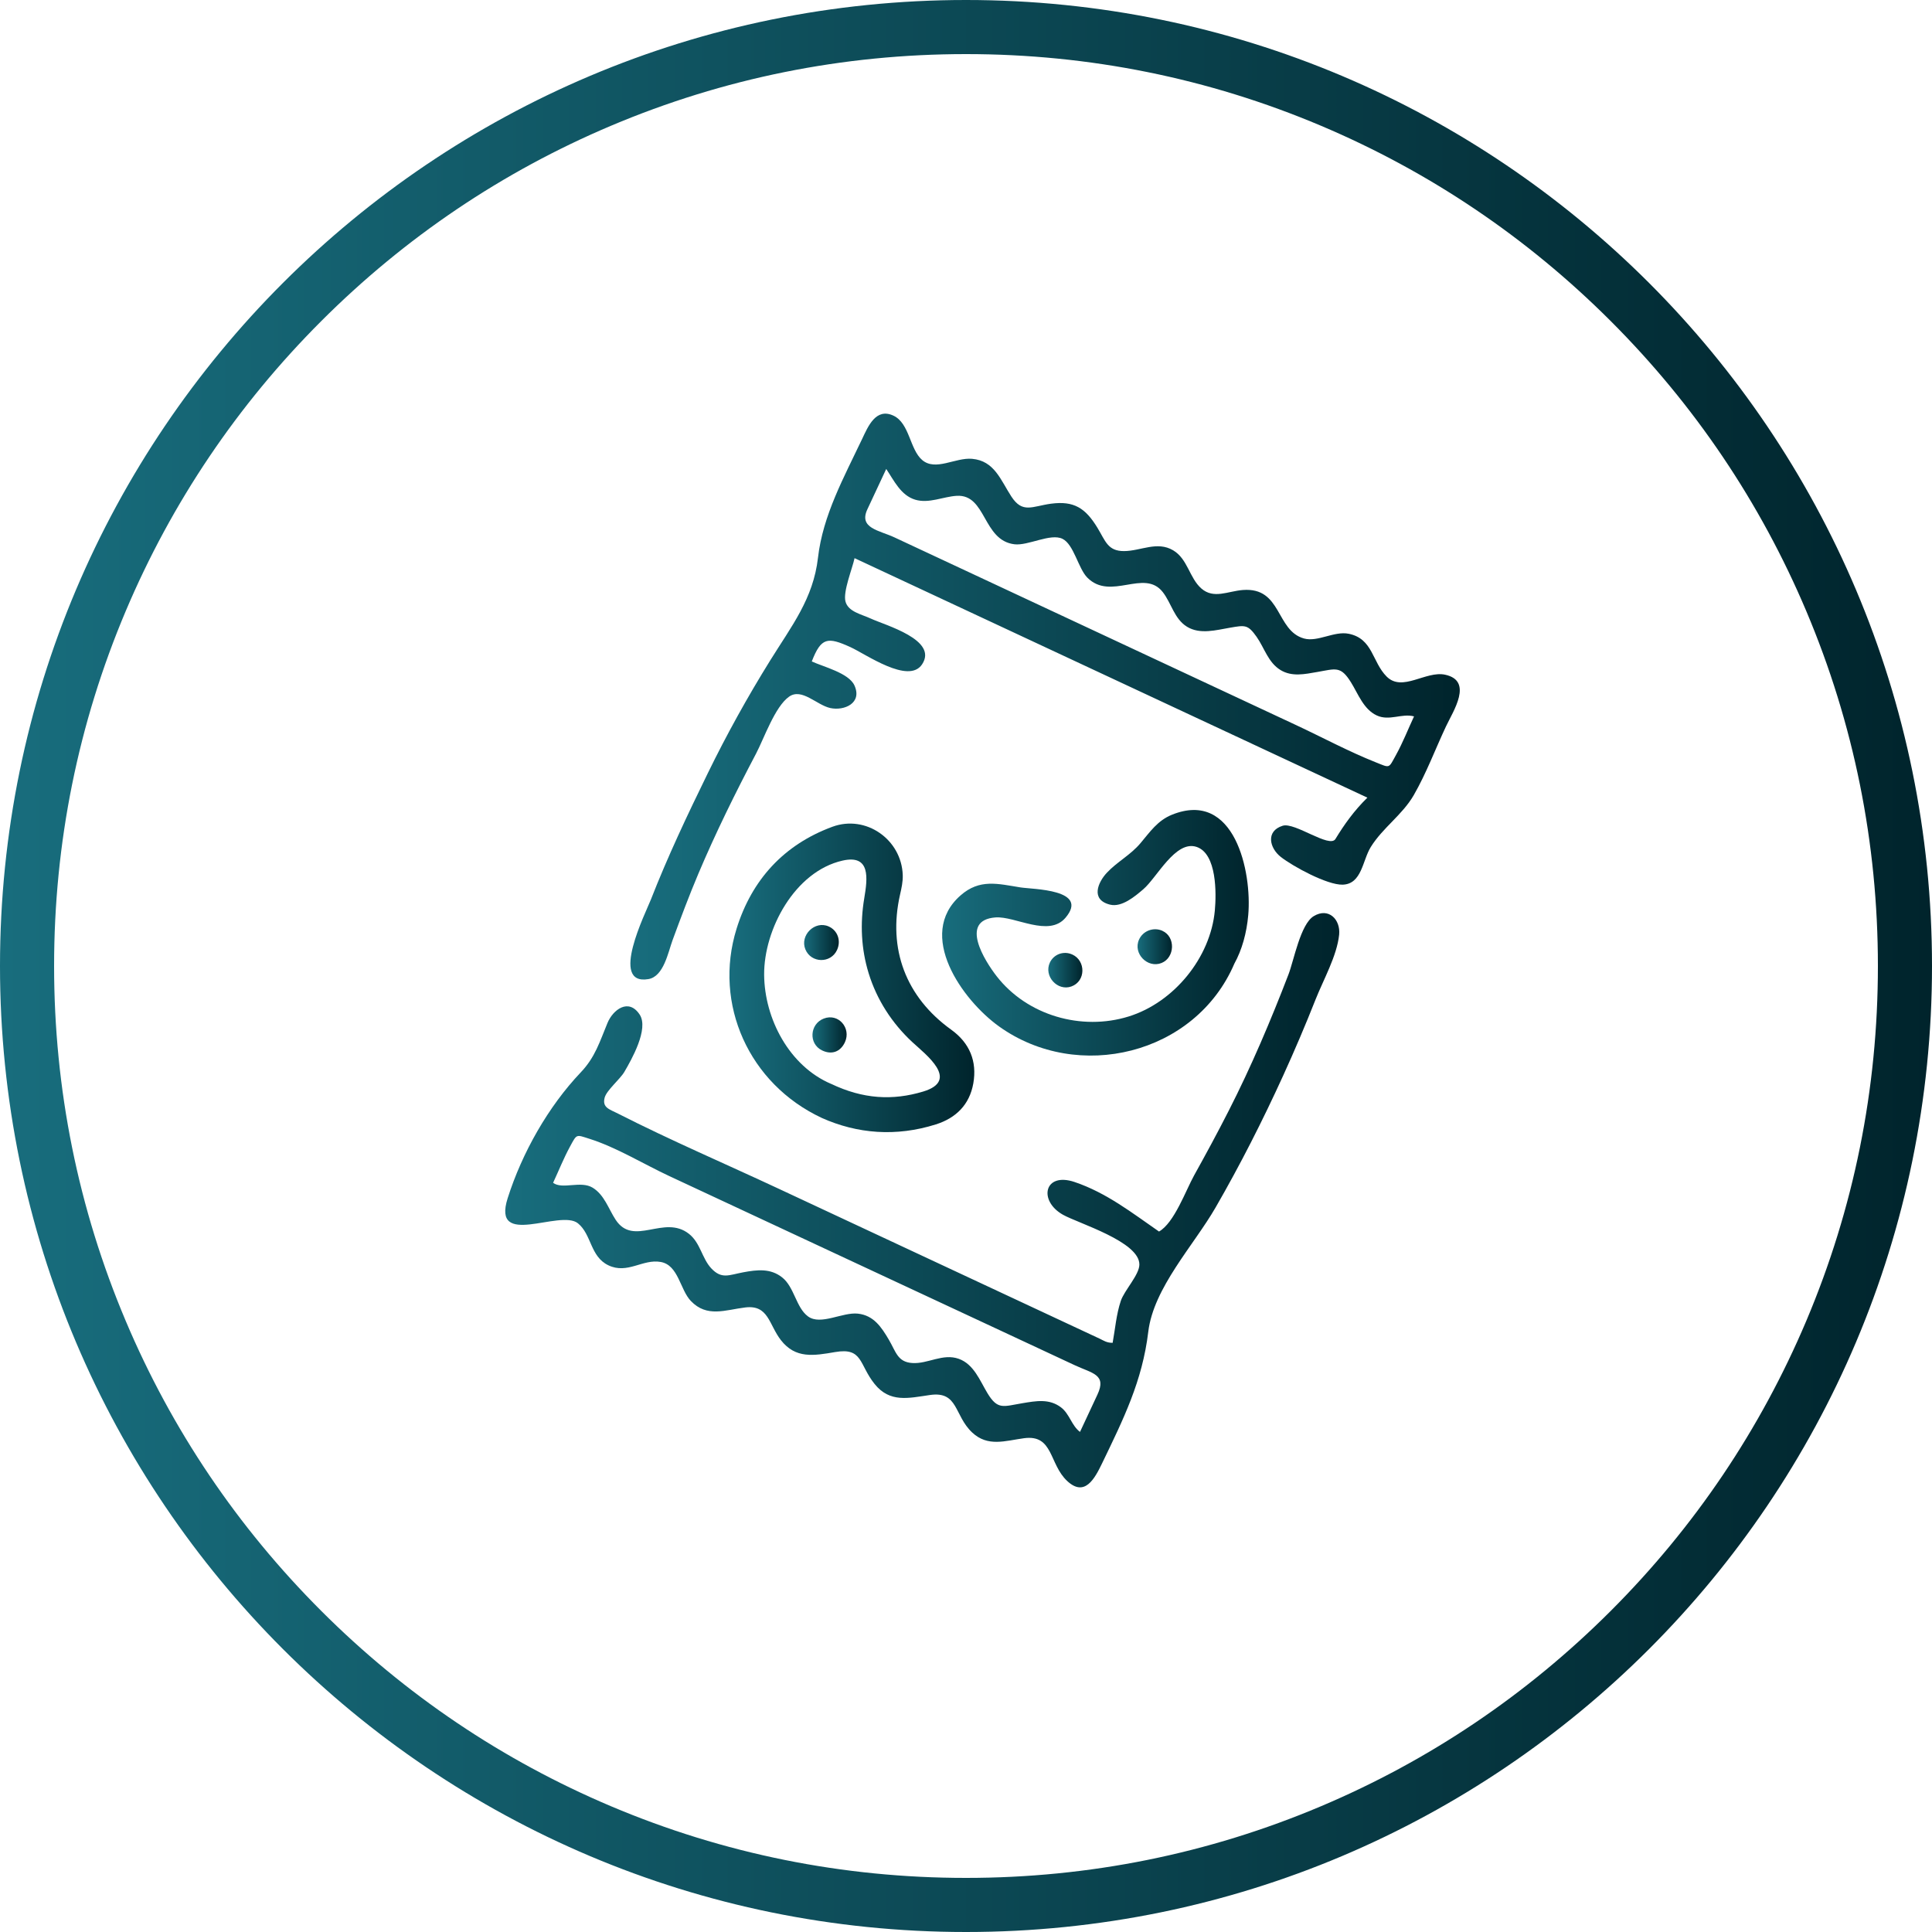
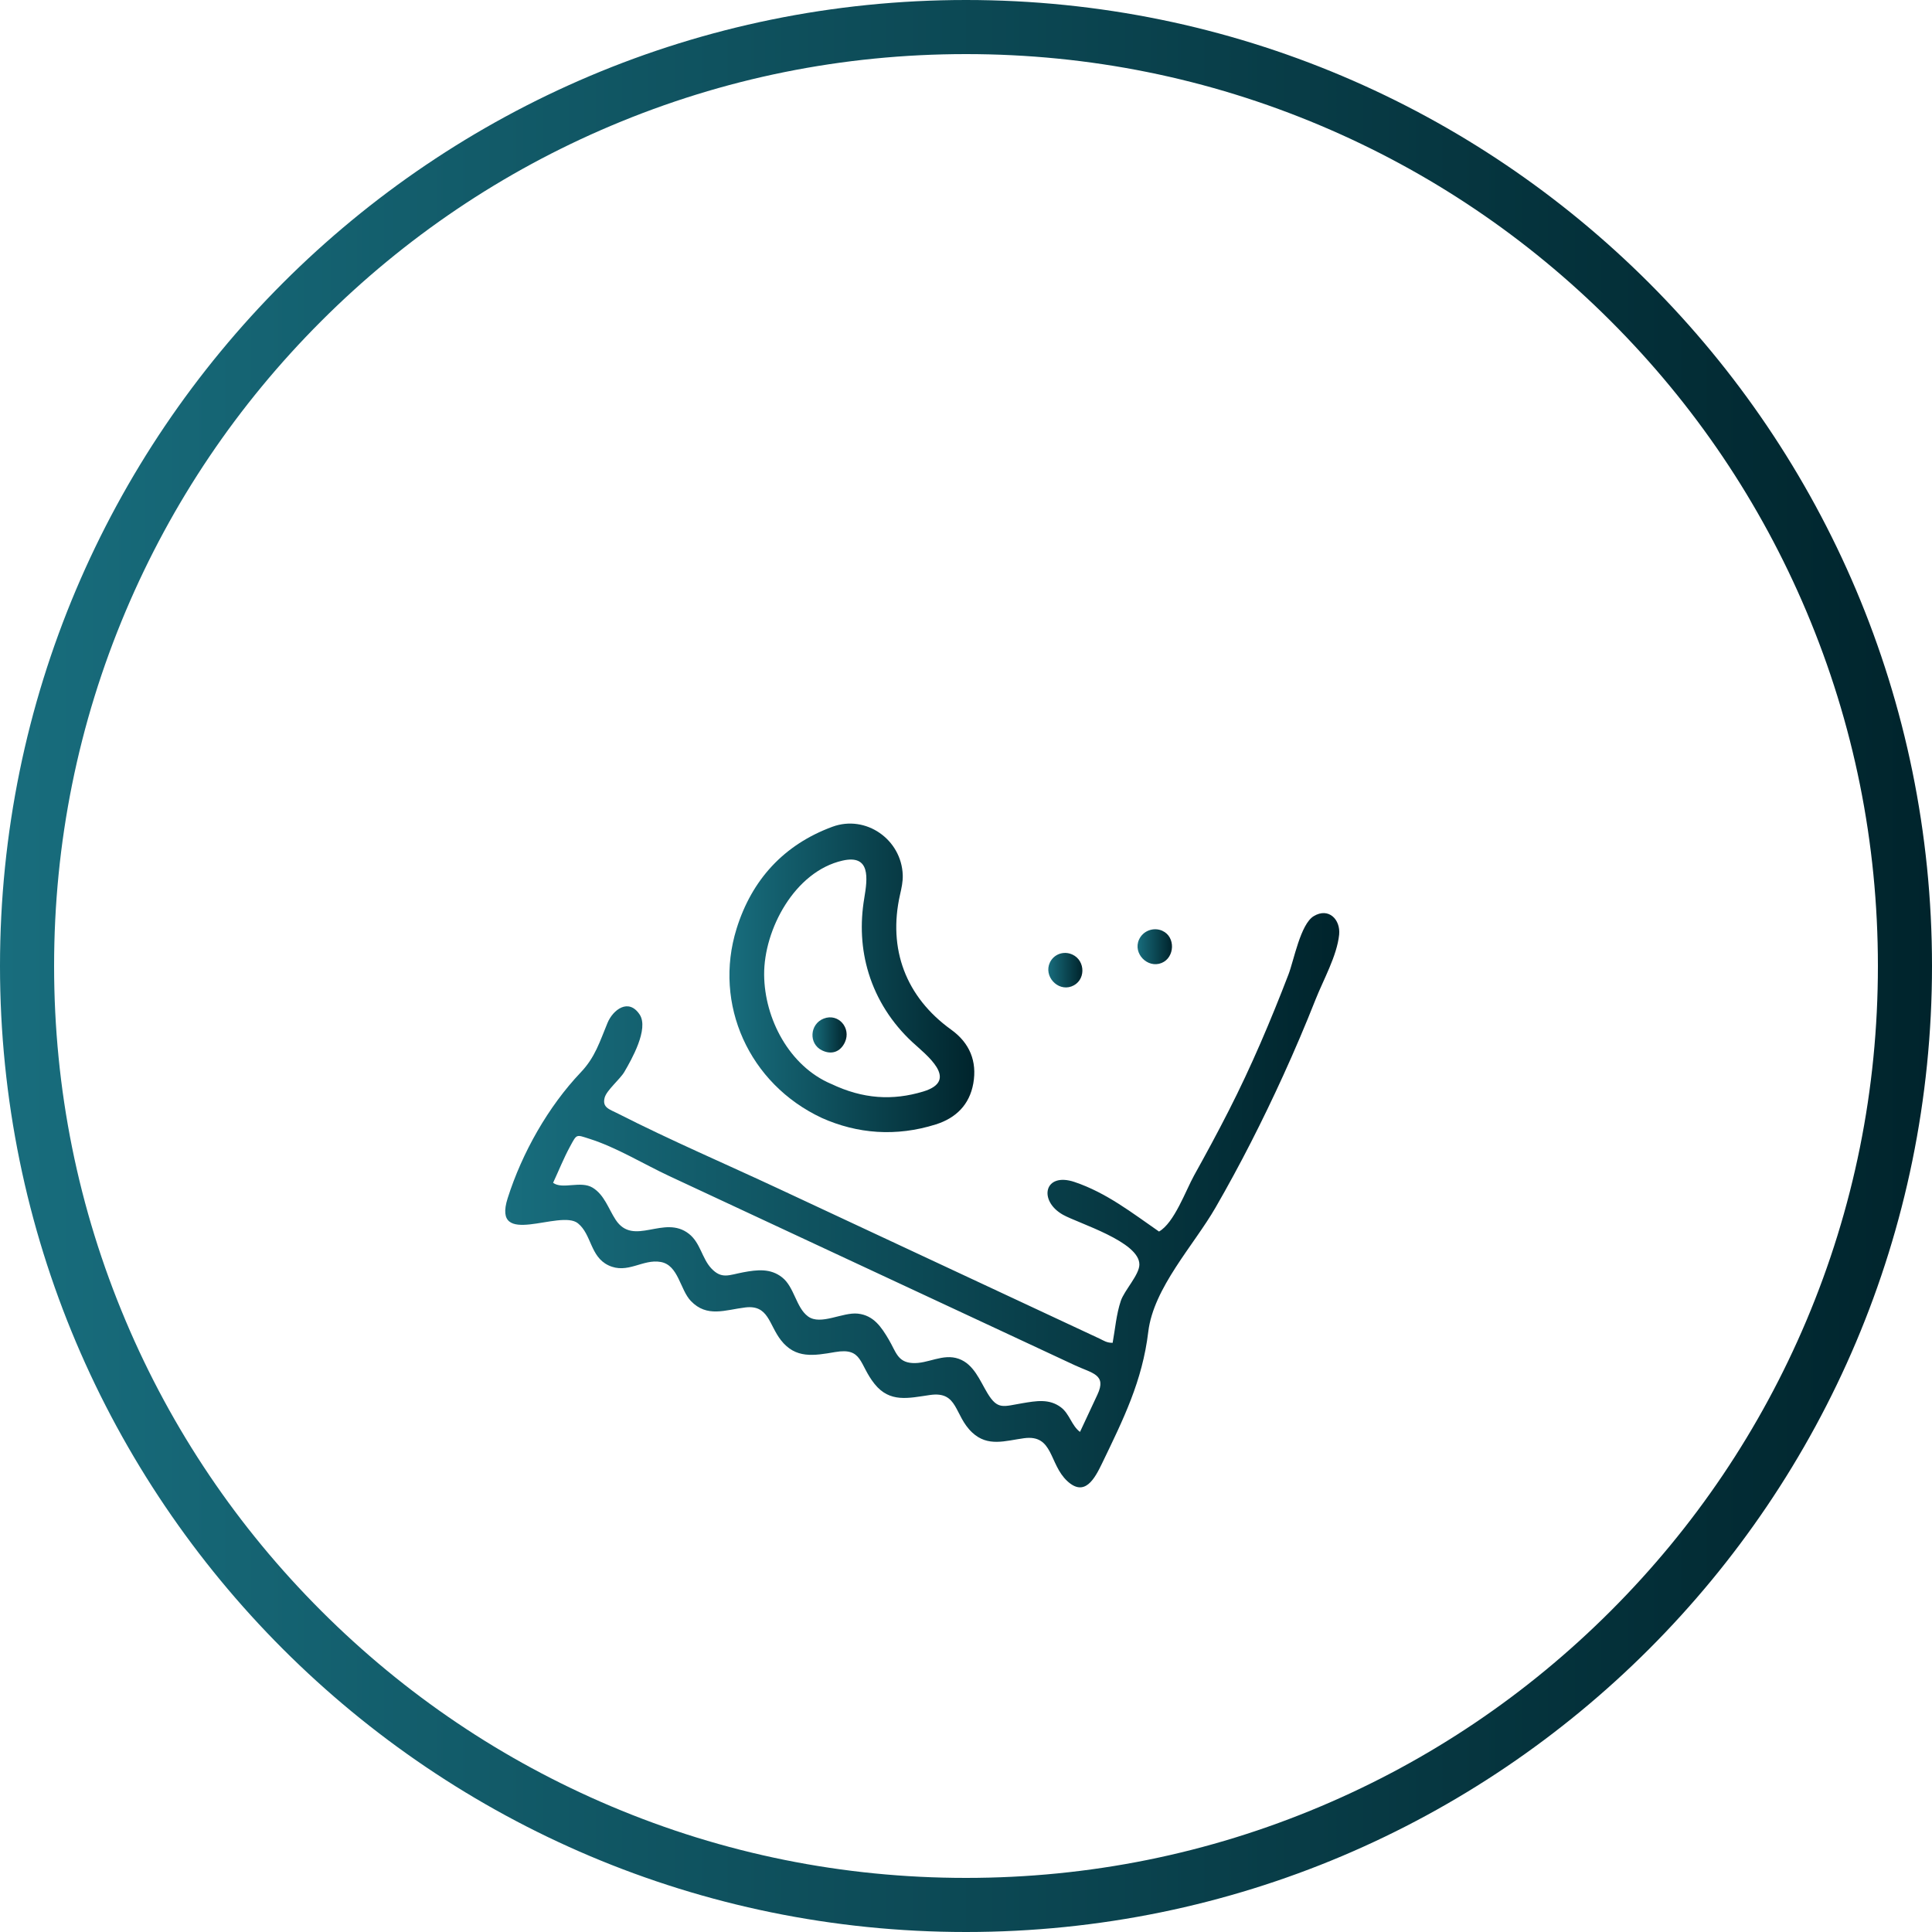
<svg xmlns="http://www.w3.org/2000/svg" xmlns:xlink="http://www.w3.org/1999/xlink" id="Capa_1" data-name="Capa 1" viewBox="0 0 500 500">
  <defs>
    <style>
      .cls-1 {
        fill: url(#Degradado_sin_nombre_5-8);
      }

      .cls-2 {
        fill: url(#Degradado_sin_nombre_5-3);
      }

      .cls-3 {
        fill: url(#Degradado_sin_nombre_5-2);
      }

      .cls-4 {
        fill: url(#Degradado_sin_nombre_5-6);
      }

      .cls-5 {
        fill: url(#Degradado_sin_nombre_5);
      }

      .cls-6 {
        fill: url(#Degradado_sin_nombre_5-5);
      }

      .cls-7 {
        fill: url(#Degradado_sin_nombre_5-9);
      }

      .cls-8 {
        fill: url(#Degradado_sin_nombre_5-7);
      }

      .cls-9 {
        fill: url(#Degradado_sin_nombre_5-4);
      }
    </style>
    <linearGradient id="Degradado_sin_nombre_5" data-name="Degradado sin nombre 5" x1="0" y1="250" x2="500" y2="250" gradientUnits="userSpaceOnUse">
      <stop offset="0" stop-color="#186d7d" />
      <stop offset="1" stop-color="#00242c" />
    </linearGradient>
    <linearGradient id="Degradado_sin_nombre_5-2" data-name="Degradado sin nombre 5" x1="163.15" y1="180.29" x2="377.81" y2="180.29" xlink:href="#Degradado_sin_nombre_5" />
    <linearGradient id="Degradado_sin_nombre_5-3" data-name="Degradado sin nombre 5" x1="130.78" y1="310.61" x2="346.62" y2="310.61" xlink:href="#Degradado_sin_nombre_5" />
    <linearGradient id="Degradado_sin_nombre_5-4" data-name="Degradado sin nombre 5" x1="188.78" y1="253.07" x2="252.16" y2="253.07" xlink:href="#Degradado_sin_nombre_5" />
    <linearGradient id="Degradado_sin_nombre_5-5" data-name="Degradado sin nombre 5" x1="243.83" y1="241.42" x2="323.18" y2="241.42" xlink:href="#Degradado_sin_nombre_5" />
    <linearGradient id="Degradado_sin_nombre_5-6" data-name="Degradado sin nombre 5" x1="294.39" y1="245.02" x2="303.32" y2="245.02" xlink:href="#Degradado_sin_nombre_5" />
    <linearGradient id="Degradado_sin_nombre_5-7" data-name="Degradado sin nombre 5" x1="271.3" y1="251.08" x2="280.12" y2="251.08" xlink:href="#Degradado_sin_nombre_5" />
    <linearGradient id="Degradado_sin_nombre_5-8" data-name="Degradado sin nombre 5" x1="210.26" y1="267.84" x2="219.1" y2="267.84" xlink:href="#Degradado_sin_nombre_5" />
    <linearGradient id="Degradado_sin_nombre_5-9" data-name="Degradado sin nombre 5" x1="208.1" y1="243.92" x2="217.08" y2="243.92" xlink:href="#Degradado_sin_nombre_5" />
  </defs>
  <path class="cls-5" d="m250,14c31.87,0,62.77,6.24,91.86,18.54,28.1,11.89,53.34,28.9,75.02,50.58,21.68,21.68,38.7,46.92,50.58,75.02,12.3,29.09,18.54,59.99,18.54,91.86s-6.24,62.77-18.54,91.86c-11.89,28.1-28.9,53.34-50.58,75.02-21.68,21.68-46.92,38.7-75.02,50.58-29.09,12.3-59.99,18.54-91.86,18.54s-62.77-6.24-91.86-18.54c-28.1-11.89-53.34-28.9-75.02-50.58-21.68-21.68-38.7-46.92-50.58-75.02-12.3-29.09-18.54-59.99-18.54-91.86s6.24-62.77,18.54-91.86c11.89-28.1,28.9-53.34,50.58-75.02,21.68-21.68,46.92-38.7,75.02-50.58,29.09-12.3,59.99-18.54,91.86-18.54m0-14C111.93,0,0,111.93,0,250s111.93,250,250,250,250-111.93,250-250S388.07,0,250,0h0Z" />
  <g>
-     <path class="cls-3" d="m353.87,206.43c-44.39-20.73-88.45-41.31-132.71-61.98-.57,2.69-3.03,8.66-2.35,11.22.7,2.66,4.15,3.3,6.54,4.41,3.74,1.74,17.53,5.5,13.27,11.87-3.49,5.22-14.57-2.68-18.52-4.47-5.9-2.68-7.58-2.57-10.01,3.7,2.98,1.39,9.58,2.98,11.04,6.21,2.08,4.59-2.64,6.63-6.25,5.85-3.53-.77-7.36-5.27-10.66-2.95-3.66,2.57-6.49,10.82-8.55,14.74-5.36,10.17-10.47,20.53-14.95,31.12-2.39,5.66-4.54,11.4-6.66,17.16-1.15,3.14-2.29,9.41-6.25,10.08-10.23,1.74-.65-17.28.64-20.59,4.35-11.13,9.47-21.94,14.72-32.68,4.89-10.01,10.29-19.76,16.17-29.22,5.54-8.92,11.14-15.97,12.35-26.54,1.26-11.02,6.75-20.88,11.43-30.76,1.53-3.23,3.56-8.17,8.12-6.02,4.18,1.97,4.19,8.74,7.44,11.49,3.48,2.93,8.55-.71,12.89-.33,5.8.51,7.4,5.51,10.17,9.76,2.91,4.47,5.39,2.52,10.23,1.86,6-.81,8.96,1.17,12.03,6.2,2.1,3.44,2.67,6.1,6.95,6.06,4.32-.04,8.52-2.65,12.66-.2,3.78,2.24,4.2,7.17,7.3,9.88,3.2,2.8,6.87.69,10.74.39,10.14-.78,8.48,10.5,15.82,12.55,3.54.99,7.81-1.99,11.59-1.22,6.27,1.28,6.02,7.29,9.81,11.08,4.05,4.05,10.11-1.55,15.11-.49,7.37,1.58,2.11,9.41.25,13.36-2.76,5.87-5.11,12.19-8.35,17.81-2.94,5.1-8.02,8.42-11.12,13.42-2.16,3.48-2.31,9.61-7.29,9.75-4,.11-12.87-4.73-15.98-7.16-2.95-2.3-3.98-6.7.47-8.09,3.14-.98,12.14,5.91,13.65,3.43,2.3-3.79,4.88-7.38,8.26-10.69Zm-124.52-85.05c-1.78,3.81-3.33,7.13-4.88,10.44-2.29,4.91,3.09,5.42,7.02,7.26,6.92,3.23,13.84,6.47,20.76,9.7,13.84,6.47,27.67,12.94,41.51,19.4,13.84,6.47,27.67,12.94,41.51,19.4,6.88,3.21,13.7,6.89,20.76,9.7,3.79,1.51,3.28,1.67,5.26-1.91,1.76-3.18,3.12-6.67,4.66-9.97-3.17-.85-6.4,1.27-9.64-.24-3.44-1.6-4.81-5.57-6.68-8.57-2.68-4.32-3.96-3.5-8.72-2.68-3.24.56-6.55,1.3-9.51-.5-3.22-1.96-4.15-5.7-6.2-8.61-2.26-3.2-3-3.01-6.82-2.36-3.64.62-7.81,1.84-11.2-.25-3.29-2.03-4.03-6.11-6.26-8.96-4.81-6.15-13.47,2.39-19.54-3.76-2.34-2.38-3.47-8.58-6.41-10.02-3.08-1.52-8.91,1.84-12.43,1.41-8.27-1-7.24-12.98-14.94-12.54-3.49.2-7.2,2.07-10.75,1-3.73-1.12-5.49-4.96-7.5-7.96Z" />
    <path class="cls-2" d="m287.95,347.53c.66-3.62.94-7.34,2.11-10.85.91-2.73,4.76-6.71,4.81-9.38.11-5.95-15.8-10.69-19.77-12.92-6.44-3.62-4.89-11.15,3.02-8.47,8.23,2.78,14.84,7.97,21.83,12.81,3.94-2.21,6.94-10.67,9.08-14.52,3.08-5.54,6.1-11.11,8.97-16.76,5.84-11.45,10.85-23.27,15.46-35.26,1.4-3.64,3.1-13.01,6.53-15.08,3.87-2.34,6.97.89,6.58,4.79-.56,5.48-4.11,11.73-6.12,16.82-2.61,6.61-5.4,13.15-8.35,19.62-5.31,11.65-11.12,23.1-17.52,34.19-5.64,9.78-16.05,20.76-17.41,32.16-1.52,12.72-6.44,22.61-11.96,34.05-1.94,4.02-4.51,8.76-9.02,4.55-4.73-4.41-3.55-12.1-11.17-11.07-4.87.66-9.36,2.32-13.41-1.47-4.74-4.44-3.55-10.79-10.96-9.71-5.56.81-10.37,2.06-14.32-2.88-4.04-5.05-3.01-9.47-10.18-8.24-5.54.95-10.26,1.78-14.04-3.07-3.16-4.06-3.19-9.21-9.24-8.47-5.16.62-9.88,2.7-14.08-1.68-2.8-2.92-3.2-9.26-7.77-10.09-4.7-.86-8.61,3.25-13.59.85-4.71-2.27-4.3-7.96-7.85-10.85-4.62-3.76-22.38,6.65-18.19-6.52,3.74-11.76,10.49-23.69,18.91-32.55,3.74-3.93,4.9-7.92,6.92-12.79,1.42-3.43,5.45-6.51,8.32-2.18,2.45,3.7-2.12,11.7-3.96,14.85-1.11,1.9-4.61,4.76-5.1,6.68-.67,2.58,1.25,2.98,3.54,4.15,13.6,6.92,27.72,12.96,41.54,19.42,27.7,12.95,55.4,25.89,83.1,38.82.91.43,1.77,1.06,3.26,1.04Zm-8.45,23.06c1.57-3.36,3.05-6.52,4.52-9.68,2.44-5.22-1.35-5.48-5.87-7.59-6.91-3.22-13.82-6.44-20.72-9.67-13.82-6.44-27.63-12.89-41.45-19.33-14.25-6.65-28.5-13.29-42.74-19.94-6.71-3.13-13.67-7.44-20.72-9.67-3.46-1.09-3.19-1.32-5,2.02-1.64,3.01-2.93,6.27-4.38,9.38,2.44,1.81,7.14-.64,10.25,1.27,3.02,1.85,4.09,5.47,5.93,8.28,4.67,7.14,12.53-1.45,19,3.67,2.94,2.32,3.35,6.34,5.75,8.91,2.71,2.89,4.58,1.72,8.28,1.03,3.61-.67,7.05-1.07,10.07,1.32,3.18,2.52,3.59,7.82,6.7,10.1,3.28,2.4,8.93-1.17,12.92-.72,4.07.46,6.06,3.46,7.99,6.74,1.86,3.16,2.25,5.79,6.08,6.04,4.01.27,7.88-2.57,12.02-1.09,3.9,1.4,5.45,5.62,7.42,8.89,2.67,4.42,4.11,3.42,9.05,2.6,3.54-.59,6.94-1.23,9.99,1.08,2.22,1.68,2.74,4.75,4.93,6.36Z" />
    <path class="cls-9" d="m212.64,289.3c-18.77-8.79-28.09-29.39-22.02-48.94,3.93-12.65,12.21-21.75,24.79-26.39,8.67-3.2,17.9,3.28,18.22,12.48.06,1.74-.32,3.42-.7,5.08-3.19,14.08,1.51,26.52,13.24,34.95,4.78,3.44,6.73,8.18,5.72,13.91-.97,5.46-4.44,8.95-9.71,10.61-10.27,3.23-20.28,2.45-29.55-1.7Zm2.43-8.81c8.31,3.98,15.99,4.37,23.85,2,9.58-2.9.7-9.54-2.86-12.84-5.22-4.86-9.13-10.9-11.24-17.73-1.96-6.34-2.25-12.92-1.15-19.46.86-5.12,1.68-11.39-5.61-9.74-12.38,2.8-20.38,17.83-20.3,29.53.08,11.4,6.52,23.65,17.31,28.25Z" />
-     <path class="cls-6" d="m319.43,249.44c-10.09,23.48-40.43,30.86-60.89,16.19-9.5-6.81-21.55-23.7-9.96-33.89,4.95-4.36,9.65-3.02,15.52-2.08,3.18.51,17.89.45,11.67,7.83-4.35,5.17-13.03-.45-18.15-.06-9.39.72-2.81,11.21.34,15.25,7.89,10.12,21.92,14.18,34.15,10.38,11.71-3.64,21.18-15.23,22.29-27.44.4-4.41.54-14.63-4.69-16.43-5.47-1.87-10.26,7.91-13.84,10.96-2.12,1.81-5.54,4.73-8.6,3.97-5.12-1.27-3.11-5.8-.82-8.25,2.66-2.84,6.1-4.57,8.7-7.65,2.48-2.95,4.46-5.88,8.15-7.37,16.2-6.54,20.75,14.74,19.74,26.02-.41,4.56-1.6,8.94-3.61,12.56Z" />
+     <path class="cls-6" d="m319.43,249.44Z" />
    <path class="cls-4" d="m300.82,240.9c3.46,1.53,3.25,6.92-.21,8.32-3.62,1.46-7.46-2.46-5.83-6.06,1.03-2.28,3.74-3.29,6.05-2.27Z" />
    <path class="cls-8" d="m277.54,247.04c3.48,1.61,3.49,6.88-.25,8.25-3.63,1.32-7.23-2.69-5.58-6.19,1.03-2.18,3.6-3.09,5.82-2.06Z" />
    <path class="cls-1" d="m212.74,271.84c-3.53-1.71-3.19-6.82.43-8.23,3.82-1.49,7.17,2.46,5.5,6.1-1.15,2.51-3.44,3.34-5.93,2.13Z" />
-     <path class="cls-7" d="m216.63,245.84c-1.61,3.55-6.73,3.47-8.21-.17-1.46-3.59,2.43-7.52,6.05-5.9,2.31,1.04,3.25,3.67,2.16,6.07Z" />
  </g>
</svg>